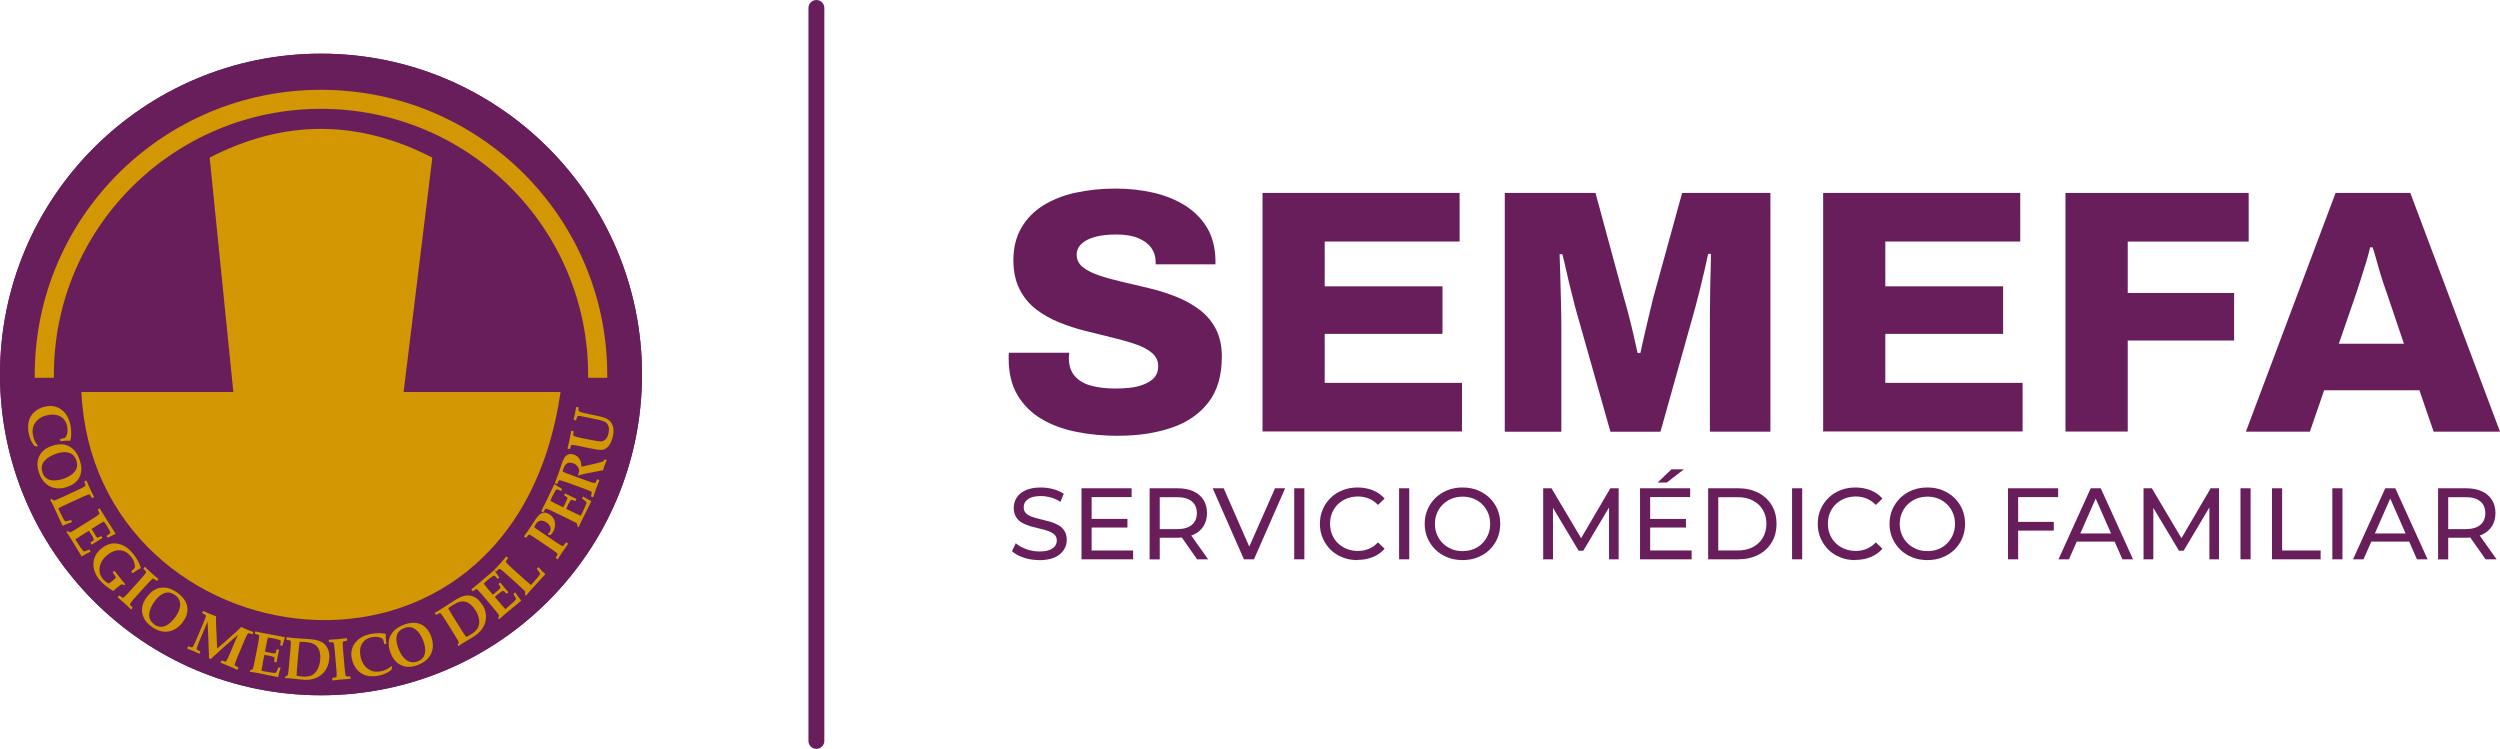
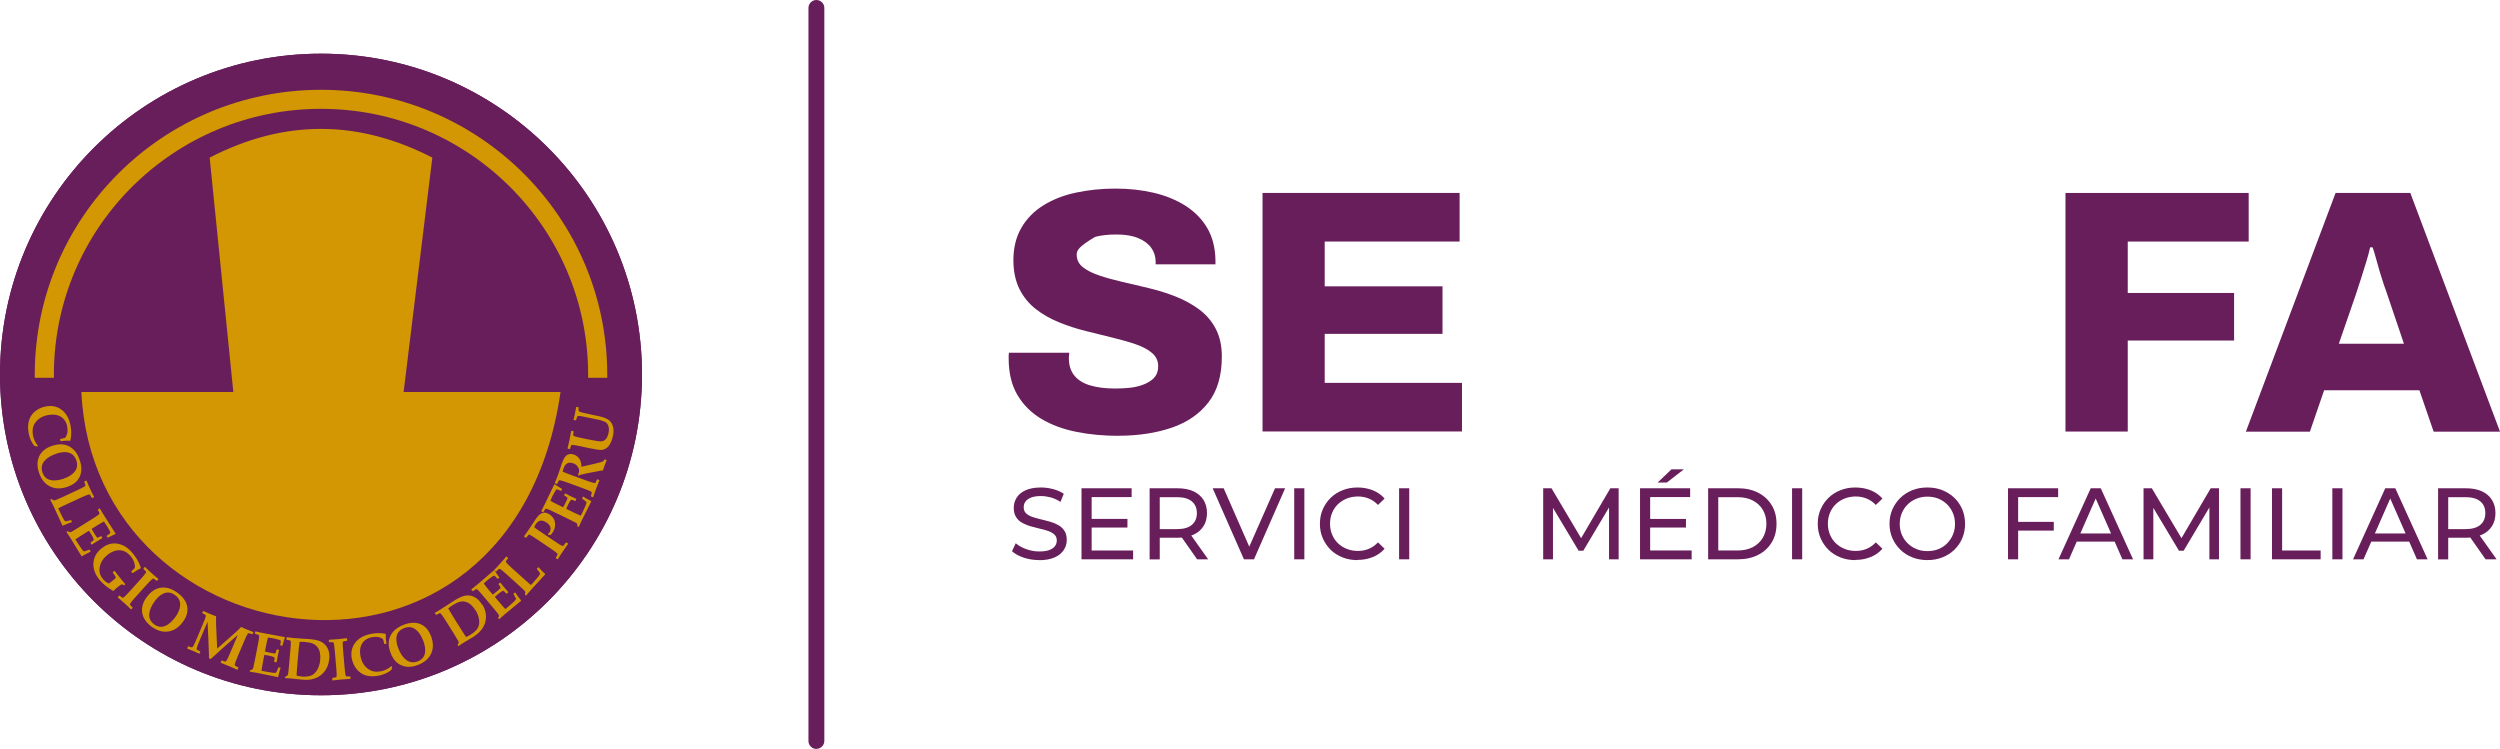
<svg xmlns="http://www.w3.org/2000/svg" width="237" height="71" viewBox="0 0 237 71" fill="none">
  <g clip-path="url(#clip0_2_4)">
    <path d="M77.394 71C76.98 71 76.641 70.661 76.641 70.247V0.753C76.641 0.339 76.98 0 77.394 0C77.808 0 78.147 0.339 78.147 0.753V70.239C78.147 70.653 77.808 70.992 77.394 70.992V71Z" fill="#681E5B" />
    <path fill-rule="evenodd" clip-rule="evenodd" d="M30.431 5.088C47.236 5.088 60.862 18.706 60.862 35.5C60.862 52.294 47.236 65.912 30.431 65.912C13.626 65.912 0 52.294 0 35.5C0 18.706 13.626 5.088 30.431 5.088Z" fill="#681E5B" />
    <path fill-rule="evenodd" clip-rule="evenodd" d="M19.876 14.941C20.621 22.346 21.366 29.75 22.12 37.163H7.715C8.916 62.983 48.552 68.857 53.139 37.163H38.262C39.165 29.758 40.075 22.346 40.986 14.941C37.567 13.187 34.049 12.219 30.423 12.219C27.012 12.219 23.502 13.072 19.876 14.941Z" fill="#D29703" />
    <path fill-rule="evenodd" clip-rule="evenodd" d="M30.431 8.513C45.415 8.513 57.567 20.608 57.567 35.525C57.567 35.624 57.567 35.723 57.567 35.814H55.755C55.755 35.715 55.755 35.624 55.755 35.525C55.755 21.609 44.413 10.317 30.431 10.317C16.449 10.317 5.108 21.609 5.108 35.525C5.108 35.624 5.108 35.723 5.108 35.814H3.295C3.295 35.715 3.295 35.624 3.295 35.525C3.295 20.608 15.447 8.513 30.431 8.513Z" fill="#D29703" />
    <path fill-rule="evenodd" clip-rule="evenodd" d="M54.836 38.611L54.86 38.644C54.819 38.851 54.844 38.983 54.952 39.033C55.009 39.057 55.142 39.099 55.349 39.148C55.506 39.19 55.73 39.239 56.019 39.297L56.847 39.471C57.377 39.587 57.733 39.769 57.915 40.025C58.155 40.365 58.221 40.786 58.114 41.3C58.014 41.771 57.857 42.118 57.65 42.342C57.468 42.532 57.253 42.64 56.996 42.656C56.831 42.664 56.425 42.598 55.771 42.466L55.084 42.317C54.662 42.226 54.38 42.176 54.248 42.176C54.19 42.176 54.157 42.201 54.132 42.243C54.124 42.267 54.09 42.367 54.041 42.549L54.008 42.574L53.826 42.532L53.801 42.499C53.85 42.334 53.908 42.061 53.991 41.68C54.074 41.291 54.124 41.018 54.148 40.861L54.182 40.836L54.364 40.877L54.38 40.911C54.355 41.093 54.339 41.2 54.339 41.225C54.339 41.283 54.372 41.316 54.422 41.341C54.546 41.391 54.819 41.465 55.241 41.548L55.796 41.663C56.466 41.804 56.889 41.862 57.054 41.837C57.377 41.779 57.592 41.515 57.692 41.035C57.758 40.72 57.733 40.464 57.617 40.257C57.559 40.158 57.501 40.083 57.435 40.042C57.369 39.992 57.253 39.943 57.104 39.893C56.963 39.843 56.814 39.802 56.665 39.777L56.11 39.661C55.647 39.562 55.324 39.496 55.15 39.463C54.985 39.43 54.885 39.422 54.827 39.43C54.786 39.43 54.753 39.463 54.72 39.504C54.695 39.546 54.662 39.645 54.612 39.827L54.579 39.852L54.397 39.81L54.372 39.777C54.413 39.628 54.455 39.463 54.488 39.306C54.513 39.181 54.562 38.942 54.62 38.594L54.654 38.569L54.836 38.611ZM57.493 43.608L57.327 43.55L57.294 43.566C57.269 43.633 57.236 43.69 57.195 43.715C57.12 43.773 56.855 43.856 56.408 43.955L55.655 44.129C55.473 44.17 55.291 44.212 55.117 44.245C55.117 43.649 54.877 43.269 54.413 43.095C54.297 43.053 54.19 43.037 54.099 43.037C53.908 43.037 53.735 43.12 53.594 43.277C53.486 43.393 53.387 43.608 53.279 43.897C53.23 44.021 53.172 44.22 53.081 44.485C53.039 44.617 52.981 44.791 52.907 44.998C52.774 45.353 52.675 45.618 52.6 45.783L52.617 45.817L52.791 45.883L52.824 45.866C52.898 45.693 52.94 45.602 52.956 45.577C52.989 45.535 53.031 45.519 53.081 45.527C53.213 45.552 53.478 45.635 53.892 45.783L55.249 46.28C55.655 46.429 55.92 46.536 56.036 46.602C56.086 46.627 56.102 46.669 56.102 46.727C56.102 46.752 56.069 46.859 56.019 47.033L56.036 47.066L56.21 47.132L56.243 47.115C56.293 46.95 56.384 46.685 56.516 46.321C56.648 45.965 56.748 45.701 56.822 45.535L56.806 45.502L56.632 45.436L56.599 45.453C56.524 45.626 56.483 45.717 56.466 45.742C56.433 45.783 56.392 45.808 56.342 45.792C56.21 45.767 55.945 45.684 55.531 45.535L54.19 45.047C53.784 44.898 53.503 44.791 53.337 44.708C53.354 44.625 53.379 44.542 53.403 44.452C53.478 44.253 53.552 44.112 53.635 44.03C53.817 43.848 54.049 43.815 54.339 43.922C54.504 43.98 54.637 44.071 54.728 44.187C54.819 44.303 54.877 44.418 54.894 44.518C54.91 44.633 54.894 44.774 54.827 44.94C54.827 44.956 54.811 44.989 54.794 45.031L54.869 45.089C54.943 45.039 55.018 45.014 55.084 44.998L55.622 44.873L56.922 44.625C57.038 44.6 57.12 44.592 57.162 44.6C57.22 44.41 57.261 44.27 57.294 44.178C57.319 44.121 57.377 43.972 57.468 43.74C57.493 43.69 57.501 43.657 57.51 43.641L57.493 43.608ZM55.249 47.049C55.473 47.198 55.73 47.355 56.036 47.496L56.053 47.529L55.167 49.308C55.018 49.606 54.927 49.821 54.877 49.945H54.836L54.769 49.92L54.745 49.895C54.728 49.738 54.711 49.647 54.695 49.63C54.67 49.597 54.571 49.539 54.38 49.449L53.834 49.175L52.592 48.572C52.203 48.381 51.946 48.265 51.814 48.232C51.764 48.216 51.715 48.232 51.681 48.274C51.665 48.298 51.607 48.389 51.516 48.547H51.483L51.317 48.48V48.447C51.4 48.29 51.524 48.034 51.698 47.686C51.847 47.38 52.129 46.793 52.542 45.924L52.576 45.908L52.832 46.073C52.915 46.123 52.981 46.172 53.039 46.205L53.263 46.338L53.279 46.379L53.213 46.52L53.172 46.536C52.948 46.429 52.816 46.379 52.774 46.387C52.741 46.387 52.683 46.47 52.592 46.627C52.501 46.776 52.427 46.917 52.369 47.033C52.302 47.173 52.236 47.322 52.178 47.471C52.344 47.571 52.576 47.703 52.882 47.843L53.387 48.092C53.461 47.968 53.511 47.86 53.552 47.786L53.71 47.463C53.784 47.314 53.809 47.223 53.801 47.19C53.784 47.149 53.685 47.082 53.495 46.975L53.478 46.942L53.552 46.793L53.586 46.776C53.768 46.876 53.933 46.958 54.082 47.033C54.248 47.115 54.43 47.198 54.629 47.289V47.322L54.562 47.488L54.529 47.504C54.339 47.413 54.223 47.372 54.173 47.38C54.124 47.389 54.066 47.455 53.991 47.587C53.933 47.686 53.875 47.786 53.826 47.901C53.768 48.017 53.718 48.133 53.677 48.241L54.43 48.605C54.645 48.712 54.852 48.803 55.059 48.894L55.225 48.563C55.456 48.083 55.581 47.786 55.597 47.653C55.597 47.628 55.597 47.612 55.597 47.604C55.581 47.579 55.539 47.537 55.473 47.488L55.2 47.281L55.183 47.24L55.258 47.091L55.299 47.074L55.249 47.049ZM52.112 48.77C51.955 48.671 51.806 48.613 51.657 48.596C51.367 48.58 51.077 48.778 50.796 49.192C50.771 49.225 50.68 49.366 50.523 49.606C50.365 49.846 50.249 50.028 50.158 50.16C49.951 50.466 49.794 50.69 49.687 50.83V50.871L49.844 50.971H49.885C50.001 50.814 50.067 50.731 50.084 50.714C50.125 50.681 50.175 50.673 50.216 50.698C50.34 50.747 50.581 50.896 50.937 51.145L52.137 51.955C52.493 52.195 52.725 52.361 52.816 52.46C52.857 52.493 52.865 52.543 52.849 52.592C52.84 52.617 52.791 52.708 52.691 52.874V52.915L52.849 53.014H52.882C52.965 52.857 53.122 52.625 53.337 52.303C53.528 52.013 53.702 51.765 53.85 51.566V51.525L53.693 51.426H53.652C53.511 51.616 53.428 51.715 53.42 51.724C53.379 51.757 53.337 51.765 53.288 51.748C53.163 51.699 52.923 51.55 52.567 51.302L51.367 50.491C50.912 50.185 50.663 50.011 50.639 49.97C50.713 49.821 50.763 49.721 50.796 49.68C51.052 49.3 51.392 49.25 51.814 49.539C52.013 49.672 52.129 49.821 52.178 49.986C52.22 50.152 52.195 50.309 52.096 50.458C52.062 50.508 52.013 50.565 51.946 50.615L51.963 50.698C52.062 50.698 52.129 50.714 52.178 50.731C52.261 50.656 52.336 50.565 52.394 50.474C52.576 50.21 52.65 49.912 52.617 49.581C52.584 49.25 52.418 48.985 52.104 48.77M51.052 53.767C51.226 53.974 51.433 54.189 51.681 54.412V54.454L50.34 55.918C50.117 56.166 49.968 56.34 49.885 56.448H49.844L49.786 56.398L49.769 56.365C49.794 56.208 49.802 56.117 49.794 56.092C49.778 56.059 49.695 55.968 49.546 55.827L49.099 55.413L48.072 54.487C47.749 54.197 47.534 54.015 47.418 53.949C47.368 53.924 47.327 53.924 47.278 53.949C47.253 53.966 47.178 54.04 47.046 54.172H47.004L46.864 54.048V54.015C46.996 53.883 47.186 53.684 47.426 53.411C47.675 53.13 47.865 52.915 47.989 52.766H48.023L48.163 52.89V52.923C48.047 53.072 47.981 53.155 47.973 53.18C47.948 53.229 47.948 53.271 47.989 53.32C48.072 53.428 48.271 53.626 48.594 53.916L49.811 55.008C49.984 55.165 50.167 55.322 50.332 55.463L50.581 55.19C50.937 54.793 51.144 54.536 51.193 54.421C51.193 54.404 51.201 54.379 51.193 54.371C51.193 54.338 51.16 54.288 51.11 54.222L50.903 53.949V53.908L51.011 53.784H51.052V53.767ZM48.85 56.175H48.809L48.685 56.282V56.324L48.85 56.621C48.892 56.696 48.917 56.745 48.917 56.779C48.917 56.795 48.917 56.812 48.9 56.828C48.834 56.936 48.602 57.167 48.188 57.507L47.907 57.746C47.758 57.581 47.6 57.407 47.451 57.225L46.913 56.588C46.996 56.505 47.087 56.423 47.186 56.34C47.286 56.257 47.377 56.183 47.468 56.125C47.592 56.042 47.675 56.001 47.724 56.017C47.774 56.026 47.865 56.117 47.998 56.274H48.039L48.18 56.158V56.125C48.039 55.959 47.907 55.81 47.791 55.67C47.683 55.538 47.567 55.397 47.435 55.24H47.393L47.261 55.347V55.389C47.385 55.554 47.451 55.662 47.451 55.711C47.451 55.744 47.385 55.819 47.261 55.926L46.988 56.158C46.922 56.216 46.83 56.29 46.715 56.373L46.35 55.943C46.135 55.686 45.969 55.471 45.862 55.314C45.978 55.198 46.094 55.091 46.218 54.992C46.317 54.909 46.441 54.809 46.59 54.71C46.731 54.611 46.822 54.561 46.855 54.57C46.897 54.57 47.004 54.677 47.162 54.867H47.203L47.327 54.768V54.727L47.178 54.52C47.137 54.462 47.095 54.396 47.037 54.313L46.872 54.057H46.839C46.11 54.685 45.614 55.107 45.349 55.331C45.051 55.579 44.835 55.753 44.686 55.868V55.901L44.802 56.042H44.844C44.993 55.935 45.075 55.877 45.109 55.86C45.158 55.835 45.2 55.844 45.241 55.877C45.34 55.959 45.531 56.166 45.812 56.505L46.706 57.564L47.095 58.036C47.228 58.202 47.294 58.301 47.302 58.334C47.302 58.359 47.286 58.441 47.236 58.599V58.632L47.294 58.69H47.335C47.435 58.599 47.609 58.441 47.865 58.226L49.397 56.961V56.919C49.181 56.663 49.008 56.423 48.867 56.191M45.075 57.846C45.274 58.16 45.39 58.483 45.423 58.789C45.456 59.095 45.407 59.351 45.274 59.566C45.15 59.765 44.935 59.964 44.628 60.154C44.488 60.245 44.339 60.319 44.19 60.386C44.132 60.319 44.032 60.17 43.892 59.947L43.254 58.938C42.84 58.276 42.584 57.846 42.493 57.672C42.608 57.573 42.741 57.473 42.89 57.382C43.163 57.209 43.395 57.101 43.577 57.051C43.767 57.002 43.958 57.002 44.14 57.051C44.488 57.151 44.802 57.416 45.067 57.846M45.713 57.291C46.044 57.813 46.143 58.359 46.019 58.913C45.961 59.186 45.837 59.442 45.655 59.682C45.465 59.939 45.191 60.17 44.852 60.386L44.024 60.882C43.801 61.014 43.618 61.138 43.478 61.238H43.436L43.395 61.163V61.13C43.461 60.989 43.494 60.907 43.486 60.882C43.486 60.849 43.428 60.733 43.32 60.559L43.006 60.038L42.269 58.863C42.037 58.499 41.88 58.259 41.789 58.168C41.756 58.127 41.706 58.119 41.657 58.135C41.632 58.144 41.532 58.193 41.367 58.284H41.325L41.226 58.119V58.086C41.408 57.995 41.565 57.904 41.714 57.804C42.07 57.581 42.393 57.374 42.683 57.184C42.824 57.093 42.965 56.994 43.114 56.903C43.519 56.654 43.85 56.505 44.123 56.464C44.422 56.414 44.703 56.464 44.968 56.596C45.241 56.729 45.489 56.969 45.696 57.316M40.108 60.7C40.233 61.014 40.299 61.32 40.307 61.602C40.324 62.139 40.092 62.512 39.603 62.694C39.206 62.851 38.842 62.801 38.519 62.57C38.204 62.338 37.948 61.966 37.749 61.436C37.642 61.147 37.584 60.874 37.575 60.609C37.567 60.088 37.815 59.732 38.32 59.542C38.701 59.393 39.049 59.426 39.355 59.641C39.67 59.856 39.918 60.212 40.1 60.7M40.845 60.27C40.63 59.715 40.299 59.343 39.843 59.161C39.397 58.979 38.875 58.996 38.279 59.227C37.865 59.385 37.542 59.591 37.31 59.84C36.805 60.394 36.714 61.081 37.029 61.9C37.252 62.487 37.592 62.876 38.055 63.074C38.511 63.273 39.032 63.265 39.612 63.041C40.224 62.801 40.647 62.446 40.87 61.966C41.102 61.469 41.094 60.907 40.853 60.278M37.178 63.198L37.112 63.496C36.772 63.778 36.375 63.96 35.903 64.051C34.968 64.233 34.264 64.017 33.792 63.413C33.569 63.132 33.428 62.81 33.353 62.454C33.237 61.867 33.345 61.362 33.668 60.94C33.999 60.501 34.504 60.22 35.199 60.088C35.638 60.005 36.085 59.997 36.532 60.08L36.574 60.113C36.557 60.369 36.574 60.667 36.632 60.998L36.615 61.031L36.458 61.064L36.425 61.039C36.375 60.824 36.342 60.675 36.309 60.592C36.035 60.386 35.688 60.319 35.266 60.402C34.835 60.485 34.521 60.692 34.322 61.014C34.132 61.337 34.082 61.734 34.173 62.206C34.297 62.843 34.612 63.289 35.117 63.546C35.39 63.687 35.721 63.711 36.11 63.637C36.466 63.571 36.797 63.405 37.103 63.157L37.186 63.207L37.178 63.198ZM33.237 64.332L33.221 64.15L33.188 64.125C33.006 64.125 32.898 64.125 32.865 64.125C32.807 64.117 32.774 64.084 32.766 64.034C32.733 63.902 32.691 63.629 32.658 63.19L32.534 61.751C32.492 61.32 32.484 61.039 32.492 60.907C32.492 60.857 32.526 60.816 32.575 60.799C32.6 60.791 32.708 60.774 32.89 60.741L32.915 60.708L32.898 60.526L32.865 60.501C32.691 60.526 32.41 60.559 32.029 60.592C31.648 60.626 31.366 60.642 31.193 60.65L31.168 60.675L31.184 60.857L31.218 60.882C31.408 60.882 31.507 60.882 31.54 60.882C31.598 60.89 31.631 60.923 31.64 60.973C31.673 61.097 31.714 61.378 31.747 61.817L31.872 63.256C31.913 63.687 31.921 63.968 31.913 64.1C31.913 64.15 31.88 64.191 31.83 64.208C31.805 64.216 31.698 64.233 31.516 64.266L31.491 64.299L31.507 64.481L31.532 64.506C31.714 64.481 31.996 64.448 32.368 64.415C32.749 64.382 33.031 64.365 33.213 64.357L33.237 64.324V64.332ZM30.357 62.537C30.398 62.032 30.315 61.635 30.092 61.345C29.976 61.188 29.827 61.081 29.645 61.006C29.471 60.932 29.214 60.89 28.891 60.857C28.726 60.841 28.56 60.841 28.403 60.857C28.37 61.056 28.312 61.552 28.246 62.33L28.146 63.521C28.121 63.786 28.113 63.96 28.121 64.051C28.279 64.092 28.444 64.117 28.61 64.133C28.974 64.166 29.264 64.133 29.479 64.051C29.711 63.96 29.91 63.778 30.067 63.513C30.224 63.24 30.323 62.917 30.357 62.545M31.209 62.479C31.151 63.091 30.911 63.587 30.473 63.96C30.257 64.142 30.009 64.274 29.719 64.357C29.413 64.448 29.057 64.472 28.66 64.431L27.699 64.332C27.434 64.307 27.219 64.29 27.045 64.29L27.02 64.257V64.183L27.045 64.15C27.186 64.075 27.269 64.026 27.277 64.009C27.294 63.976 27.318 63.86 27.343 63.654L27.401 63.041L27.525 61.66C27.567 61.229 27.575 60.948 27.567 60.816C27.567 60.758 27.534 60.725 27.484 60.708C27.459 60.7 27.352 60.683 27.169 60.65L27.145 60.617L27.161 60.435L27.194 60.41C27.385 60.435 27.567 60.46 27.741 60.477C28.163 60.51 28.544 60.543 28.883 60.559C29.057 60.568 29.223 60.584 29.396 60.592C29.868 60.634 30.224 60.717 30.464 60.849C30.729 60.989 30.928 61.196 31.06 61.461C31.201 61.734 31.251 62.073 31.218 62.479M26.607 63.331L26.582 63.298L26.416 63.265L26.383 63.289L26.25 63.612C26.217 63.695 26.193 63.745 26.168 63.761C26.16 63.769 26.143 63.778 26.118 63.786C25.994 63.802 25.671 63.761 25.149 63.662L24.785 63.587C24.818 63.364 24.86 63.141 24.901 62.901L25.058 62.082C25.174 62.098 25.299 62.115 25.423 62.139C25.547 62.164 25.663 62.189 25.77 62.222C25.911 62.264 25.994 62.305 26.019 62.346C26.044 62.388 26.027 62.512 25.986 62.719L26.011 62.752L26.193 62.785L26.226 62.768C26.259 62.553 26.292 62.355 26.333 62.173C26.366 62.007 26.408 61.825 26.449 61.627L26.424 61.593L26.259 61.56L26.226 61.585C26.176 61.792 26.135 61.908 26.102 61.933C26.077 61.958 25.977 61.949 25.812 61.916L25.456 61.85C25.365 61.833 25.257 61.809 25.116 61.767L25.224 61.213C25.29 60.882 25.348 60.626 25.406 60.435C25.572 60.452 25.729 60.477 25.878 60.51C26.011 60.535 26.16 60.568 26.333 60.617C26.499 60.667 26.598 60.7 26.607 60.733C26.631 60.774 26.607 60.915 26.565 61.155L26.59 61.188L26.747 61.221L26.78 61.196L26.847 60.948C26.863 60.882 26.888 60.807 26.921 60.708L27.012 60.419L26.987 60.394C26.044 60.22 25.406 60.104 25.067 60.038C24.686 59.964 24.413 59.906 24.231 59.856L24.198 59.873L24.164 60.055L24.189 60.088C24.371 60.137 24.471 60.162 24.495 60.179C24.545 60.204 24.57 60.245 24.57 60.295C24.57 60.427 24.529 60.708 24.446 61.13L24.181 62.487L24.057 63.083C24.015 63.289 23.982 63.405 23.957 63.43C23.941 63.447 23.858 63.488 23.709 63.546L23.692 63.571L23.676 63.645L23.701 63.678C23.833 63.695 24.065 63.736 24.396 63.794L26.342 64.191L26.375 64.166C26.441 63.836 26.515 63.546 26.607 63.289M22.517 63.48L22.484 63.496C22.318 63.413 22.07 63.298 21.714 63.149C21.358 63 21.093 62.892 20.936 62.834L20.919 62.801L20.994 62.628L21.027 62.611C21.201 62.677 21.3 62.71 21.333 62.71C21.383 62.71 21.433 62.702 21.457 62.652C21.532 62.545 21.656 62.288 21.822 61.891L22.542 60.195L21.491 61.105C21.433 61.155 21.226 61.345 20.861 61.668L19.976 62.479L19.81 62.404C19.81 62.156 19.81 61.85 19.785 61.469L19.752 60.576L19.678 58.929L18.941 60.675C18.767 61.072 18.676 61.337 18.643 61.469C18.626 61.519 18.643 61.569 18.692 61.602C18.717 61.618 18.808 61.668 18.974 61.751L18.991 61.784L18.916 61.958L18.883 61.974C18.692 61.883 18.519 61.8 18.353 61.726C18.163 61.643 17.964 61.569 17.765 61.494L17.749 61.461L17.823 61.287L17.856 61.271C18.03 61.337 18.13 61.37 18.163 61.37C18.212 61.37 18.254 61.362 18.287 61.312C18.361 61.205 18.477 60.948 18.651 60.543L19.214 59.211C19.388 58.814 19.487 58.549 19.512 58.417C19.52 58.367 19.512 58.317 19.471 58.284C19.446 58.268 19.355 58.218 19.189 58.135L19.173 58.102L19.247 57.928H19.28C19.454 58.003 19.669 58.102 19.934 58.21C20.141 58.301 20.323 58.367 20.481 58.425C20.481 58.574 20.481 58.789 20.481 59.062L20.497 59.475L20.588 61.486L21.3 60.865L22.451 59.84C22.583 59.715 22.724 59.583 22.865 59.434C23.047 59.525 23.179 59.583 23.237 59.608C23.568 59.748 23.817 59.848 23.999 59.914L24.015 59.947L23.941 60.121H23.908C23.734 60.071 23.626 60.038 23.602 60.03C23.544 60.03 23.502 60.038 23.477 60.088C23.403 60.195 23.287 60.452 23.113 60.857L22.55 62.189C22.385 62.586 22.285 62.851 22.252 62.983C22.236 63.033 22.252 63.083 22.302 63.116C22.327 63.132 22.418 63.182 22.583 63.265L22.6 63.298L22.525 63.463L22.517 63.48ZM16.573 58.557C16.366 58.83 16.151 59.045 15.911 59.203C15.464 59.5 15.025 59.5 14.611 59.186C14.272 58.929 14.114 58.599 14.148 58.202C14.181 57.813 14.363 57.399 14.702 56.952C14.884 56.704 15.091 56.505 15.315 56.365C15.754 56.084 16.184 56.108 16.615 56.431C16.946 56.679 17.095 56.985 17.078 57.366C17.062 57.738 16.896 58.144 16.573 58.566M17.335 58.954C17.691 58.483 17.831 58.003 17.749 57.515C17.666 57.035 17.368 56.605 16.863 56.224C16.507 55.959 16.159 55.794 15.828 55.728C15.091 55.595 14.454 55.877 13.932 56.58C13.552 57.076 13.403 57.573 13.477 58.069C13.552 58.566 13.833 58.996 14.33 59.376C14.86 59.773 15.381 59.939 15.911 59.873C16.457 59.806 16.929 59.5 17.335 58.963M12.442 57.763L12.566 57.631V57.589C12.434 57.457 12.36 57.382 12.343 57.358C12.31 57.308 12.31 57.267 12.343 57.217C12.409 57.101 12.591 56.886 12.881 56.563L13.85 55.488C14.139 55.165 14.338 54.967 14.446 54.884C14.487 54.851 14.537 54.843 14.586 54.867C14.611 54.884 14.694 54.942 14.843 55.058H14.884L15.009 54.917V54.876C14.868 54.768 14.653 54.586 14.371 54.33C14.081 54.073 13.883 53.883 13.759 53.751H13.725L13.601 53.891V53.932C13.734 54.065 13.808 54.139 13.825 54.164C13.858 54.214 13.858 54.255 13.825 54.305C13.759 54.421 13.576 54.636 13.287 54.958L12.318 56.034C12.028 56.357 11.83 56.555 11.722 56.638C11.681 56.671 11.631 56.679 11.59 56.654C11.565 56.638 11.482 56.58 11.333 56.464H11.292L11.167 56.605V56.638C11.308 56.754 11.523 56.936 11.805 57.192C12.086 57.449 12.293 57.639 12.418 57.771H12.459L12.442 57.763ZM11.78 55.48H11.739C11.648 55.405 11.573 55.38 11.523 55.397C11.474 55.413 11.325 55.521 11.076 55.719C10.952 55.819 10.845 55.918 10.737 56.026C10.174 55.695 9.735 55.339 9.429 54.958C9.015 54.454 8.825 53.924 8.858 53.386C8.891 52.84 9.148 52.369 9.636 51.98C10.273 51.467 10.952 51.376 11.672 51.707C12.004 51.856 12.326 52.129 12.641 52.526C12.823 52.749 12.989 52.998 13.121 53.271C13.237 53.494 13.312 53.684 13.345 53.833L13.32 53.883C13.162 53.949 12.922 54.09 12.591 54.321H12.55L12.451 54.189V54.148C12.451 54.148 12.533 54.081 12.616 54.007C12.699 53.932 12.749 53.875 12.773 53.842C12.807 53.709 12.79 53.544 12.732 53.345C12.666 53.138 12.558 52.931 12.401 52.749C11.995 52.253 11.515 52.071 10.952 52.203C10.696 52.27 10.439 52.402 10.191 52.601C9.793 52.923 9.553 53.287 9.462 53.709C9.371 54.148 9.462 54.536 9.752 54.884C9.901 55.066 10.091 55.215 10.306 55.322C10.414 55.248 10.555 55.149 10.729 55.008C10.869 54.892 10.952 54.818 10.969 54.785C10.985 54.76 10.977 54.718 10.952 54.661C10.927 54.619 10.845 54.487 10.696 54.28V54.239L10.828 54.131H10.869C11.035 54.346 11.201 54.561 11.383 54.785C11.49 54.917 11.648 55.107 11.863 55.364V55.405L11.755 55.488L11.78 55.48ZM8.576 52.294V52.253L8.494 52.112H8.452L8.129 52.228C8.047 52.261 7.997 52.27 7.964 52.27C7.947 52.27 7.931 52.27 7.914 52.245C7.815 52.162 7.624 51.897 7.343 51.451L7.144 51.136C7.326 51.012 7.525 50.888 7.724 50.756L8.427 50.317C8.494 50.408 8.568 50.516 8.634 50.623C8.701 50.731 8.758 50.83 8.808 50.929C8.874 51.062 8.899 51.153 8.883 51.194C8.866 51.236 8.767 51.318 8.585 51.426V51.467L8.676 51.624H8.709C8.891 51.517 9.056 51.401 9.214 51.302C9.354 51.211 9.52 51.12 9.694 51.012V50.971L9.611 50.83H9.57C9.388 50.929 9.272 50.979 9.23 50.971C9.197 50.971 9.139 50.896 9.048 50.747L8.858 50.441C8.808 50.367 8.75 50.267 8.684 50.135L9.164 49.837C9.454 49.655 9.686 49.523 9.851 49.44C9.951 49.573 10.042 49.705 10.124 49.837C10.199 49.953 10.273 50.086 10.356 50.243C10.439 50.4 10.472 50.491 10.456 50.524C10.439 50.565 10.331 50.656 10.116 50.789V50.83L10.191 50.962H10.232L10.456 50.855C10.514 50.822 10.588 50.789 10.679 50.747L10.952 50.615V50.582C10.439 49.771 10.083 49.225 9.909 48.936C9.702 48.613 9.561 48.365 9.47 48.208H9.437L9.28 48.298V48.34C9.363 48.505 9.404 48.596 9.421 48.621C9.437 48.671 9.421 48.721 9.388 48.754C9.288 48.845 9.056 49.002 8.684 49.233L7.508 49.97L6.987 50.292C6.805 50.4 6.697 50.458 6.664 50.458C6.639 50.458 6.556 50.425 6.416 50.358H6.383L6.316 50.408V50.45C6.391 50.557 6.515 50.756 6.697 51.037L7.732 52.733H7.773C8.055 52.568 8.32 52.419 8.568 52.311M6.796 49.506C6.54 49.581 6.258 49.697 5.952 49.837L5.919 49.821L5.091 48.017C4.95 47.719 4.843 47.504 4.777 47.389L4.793 47.347L4.859 47.314H4.892C5.025 47.397 5.108 47.446 5.133 47.446C5.166 47.446 5.282 47.405 5.472 47.322L6.035 47.074L7.293 46.487C7.691 46.305 7.939 46.172 8.047 46.098C8.088 46.065 8.104 46.023 8.096 45.974C8.096 45.949 8.055 45.85 7.989 45.676L8.005 45.643L8.171 45.56L8.204 45.577C8.27 45.75 8.386 45.999 8.535 46.33C8.692 46.669 8.816 46.925 8.916 47.099V47.132L8.734 47.215L8.701 47.198C8.609 47.033 8.56 46.942 8.543 46.917C8.51 46.876 8.46 46.859 8.411 46.876C8.287 46.909 8.022 47.016 7.624 47.198L6.143 47.885C5.927 47.984 5.72 48.083 5.522 48.191L5.679 48.53C5.902 49.01 6.06 49.3 6.151 49.391C6.167 49.407 6.184 49.415 6.2 49.415C6.234 49.415 6.283 49.415 6.374 49.391L6.705 49.308H6.747L6.813 49.473V49.515L6.796 49.506ZM5.985 45.395C6.49 45.229 6.854 44.998 7.086 44.7C7.318 44.402 7.368 44.063 7.244 43.666C7.078 43.153 6.73 42.888 6.217 42.863C5.952 42.855 5.671 42.896 5.381 42.995C4.843 43.169 4.454 43.409 4.205 43.707C3.949 44.013 3.891 44.377 4.023 44.782C4.181 45.279 4.537 45.527 5.075 45.544C5.364 45.544 5.662 45.502 5.994 45.395M6.383 46.148C6.946 45.965 7.335 45.651 7.55 45.204C7.757 44.766 7.765 44.245 7.566 43.641C7.426 43.219 7.244 42.888 7.003 42.648C6.474 42.118 5.795 41.986 4.959 42.259C4.363 42.449 3.957 42.772 3.734 43.219C3.51 43.666 3.493 44.187 3.684 44.774C3.891 45.403 4.222 45.841 4.694 46.09C5.182 46.346 5.737 46.371 6.383 46.156M3.551 42.342L3.253 42.267C2.98 41.928 2.798 41.523 2.715 41.051C2.55 40.116 2.773 39.413 3.386 38.95C3.667 38.735 3.99 38.594 4.354 38.528C4.942 38.42 5.447 38.536 5.869 38.867C6.3 39.206 6.573 39.719 6.697 40.406C6.772 40.844 6.772 41.291 6.681 41.738L6.647 41.779C6.391 41.763 6.093 41.779 5.753 41.821L5.72 41.804L5.695 41.647L5.72 41.614C5.936 41.572 6.085 41.531 6.167 41.506C6.383 41.242 6.449 40.894 6.374 40.464C6.3 40.025 6.101 39.711 5.778 39.513C5.455 39.314 5.058 39.256 4.586 39.339C3.94 39.455 3.493 39.761 3.229 40.257C3.088 40.522 3.055 40.853 3.121 41.25C3.187 41.606 3.336 41.945 3.585 42.251L3.535 42.334L3.551 42.342Z" fill="#D29703" />
    <path fill-rule="evenodd" clip-rule="evenodd" d="M30.431 5.088C47.236 5.088 60.862 18.706 60.862 35.5C60.862 52.294 47.236 65.912 30.431 65.912C13.626 65.912 0 52.294 0 35.5C0 18.706 13.626 5.088 30.431 5.088Z" fill="#681E5B" />
    <path fill-rule="evenodd" clip-rule="evenodd" d="M19.876 14.941C20.621 22.346 21.366 29.75 22.12 37.163H7.715C8.916 62.983 48.552 68.857 53.139 37.163H38.262C39.165 29.758 40.075 22.346 40.986 14.941C37.567 13.187 34.049 12.219 30.423 12.219C27.012 12.219 23.502 13.072 19.876 14.941Z" fill="#D29703" />
    <path fill-rule="evenodd" clip-rule="evenodd" d="M30.431 8.513C45.415 8.513 57.567 20.608 57.567 35.525C57.567 35.624 57.567 35.723 57.567 35.814H55.755C55.755 35.715 55.755 35.624 55.755 35.525C55.755 21.609 44.413 10.317 30.431 10.317C16.449 10.317 5.108 21.609 5.108 35.525C5.108 35.624 5.108 35.723 5.108 35.814H3.295C3.295 35.715 3.295 35.624 3.295 35.525C3.295 20.608 15.447 8.513 30.431 8.513Z" fill="#D29703" />
    <path fill-rule="evenodd" clip-rule="evenodd" d="M54.836 38.611L54.86 38.644C54.819 38.851 54.844 38.983 54.952 39.033C55.009 39.057 55.142 39.099 55.349 39.148C55.506 39.19 55.73 39.239 56.019 39.297L56.847 39.471C57.377 39.587 57.733 39.769 57.915 40.025C58.155 40.365 58.221 40.786 58.114 41.3C58.014 41.771 57.857 42.118 57.65 42.342C57.468 42.532 57.253 42.64 56.996 42.656C56.831 42.664 56.425 42.598 55.771 42.466L55.084 42.317C54.662 42.226 54.38 42.176 54.248 42.176C54.19 42.176 54.157 42.201 54.132 42.243C54.124 42.267 54.09 42.367 54.041 42.549L54.008 42.574L53.826 42.532L53.801 42.499C53.85 42.334 53.908 42.061 53.991 41.68C54.074 41.291 54.124 41.018 54.148 40.861L54.182 40.836L54.364 40.877L54.38 40.911C54.355 41.093 54.339 41.2 54.339 41.225C54.339 41.283 54.372 41.316 54.422 41.341C54.546 41.391 54.819 41.465 55.241 41.548L55.796 41.663C56.466 41.804 56.889 41.862 57.054 41.837C57.377 41.779 57.592 41.515 57.692 41.035C57.758 40.72 57.733 40.464 57.617 40.257C57.559 40.158 57.501 40.083 57.435 40.042C57.369 39.992 57.253 39.943 57.104 39.893C56.963 39.843 56.814 39.802 56.665 39.777L56.11 39.661C55.647 39.562 55.324 39.496 55.15 39.463C54.985 39.43 54.885 39.422 54.827 39.43C54.786 39.43 54.753 39.463 54.72 39.504C54.695 39.546 54.662 39.645 54.612 39.827L54.579 39.852L54.397 39.81L54.372 39.777C54.413 39.628 54.455 39.463 54.488 39.306C54.513 39.181 54.562 38.942 54.62 38.594L54.654 38.569L54.836 38.611ZM57.493 43.608L57.327 43.55L57.294 43.566C57.269 43.633 57.236 43.69 57.195 43.715C57.12 43.773 56.855 43.856 56.408 43.955L55.655 44.129C55.473 44.17 55.291 44.212 55.117 44.245C55.117 43.649 54.877 43.269 54.413 43.095C54.297 43.053 54.19 43.037 54.099 43.037C53.908 43.037 53.735 43.12 53.594 43.277C53.486 43.393 53.387 43.608 53.279 43.897C53.23 44.021 53.172 44.22 53.081 44.485C53.039 44.617 52.981 44.791 52.907 44.998C52.774 45.353 52.675 45.618 52.6 45.783L52.617 45.817L52.791 45.883L52.824 45.866C52.898 45.693 52.94 45.602 52.956 45.577C52.989 45.535 53.031 45.519 53.081 45.527C53.213 45.552 53.478 45.635 53.892 45.783L55.249 46.28C55.655 46.429 55.92 46.536 56.036 46.602C56.086 46.627 56.102 46.669 56.102 46.727C56.102 46.752 56.069 46.859 56.019 47.033L56.036 47.066L56.21 47.132L56.243 47.115C56.293 46.95 56.384 46.685 56.516 46.321C56.648 45.965 56.748 45.701 56.822 45.535L56.806 45.502L56.632 45.436L56.599 45.453C56.524 45.626 56.483 45.717 56.466 45.742C56.433 45.783 56.392 45.808 56.342 45.792C56.21 45.767 55.945 45.684 55.531 45.535L54.19 45.047C53.784 44.898 53.503 44.791 53.337 44.708C53.354 44.625 53.379 44.542 53.403 44.452C53.478 44.253 53.552 44.112 53.635 44.03C53.817 43.848 54.049 43.815 54.339 43.922C54.504 43.98 54.637 44.071 54.728 44.187C54.819 44.303 54.877 44.418 54.894 44.518C54.91 44.633 54.894 44.774 54.827 44.94C54.827 44.956 54.811 44.989 54.794 45.031L54.869 45.089C54.943 45.039 55.018 45.014 55.084 44.998L55.622 44.873L56.922 44.625C57.038 44.6 57.12 44.592 57.162 44.6C57.22 44.41 57.261 44.27 57.294 44.178C57.319 44.121 57.377 43.972 57.468 43.74C57.493 43.69 57.501 43.657 57.51 43.641L57.493 43.608ZM55.249 47.049C55.473 47.198 55.73 47.355 56.036 47.496L56.053 47.529L55.167 49.308C55.018 49.606 54.927 49.821 54.877 49.945H54.836L54.769 49.92L54.745 49.895C54.728 49.738 54.711 49.647 54.695 49.63C54.67 49.597 54.571 49.539 54.38 49.449L53.834 49.175L52.592 48.572C52.203 48.381 51.946 48.265 51.814 48.232C51.764 48.216 51.715 48.232 51.681 48.274C51.665 48.298 51.607 48.389 51.516 48.547H51.483L51.317 48.48V48.447C51.4 48.29 51.524 48.034 51.698 47.686C51.847 47.38 52.129 46.793 52.542 45.924L52.576 45.908L52.832 46.073C52.915 46.123 52.981 46.172 53.039 46.205L53.263 46.338L53.279 46.379L53.213 46.52L53.172 46.536C52.948 46.429 52.816 46.379 52.774 46.387C52.741 46.387 52.683 46.47 52.592 46.627C52.501 46.776 52.427 46.917 52.369 47.033C52.302 47.173 52.236 47.322 52.178 47.471C52.344 47.571 52.576 47.703 52.882 47.843L53.387 48.092C53.461 47.968 53.511 47.86 53.552 47.786L53.71 47.463C53.784 47.314 53.809 47.223 53.801 47.19C53.784 47.149 53.685 47.082 53.495 46.975L53.478 46.942L53.552 46.793L53.586 46.776C53.768 46.876 53.933 46.958 54.082 47.033C54.248 47.115 54.43 47.198 54.629 47.289V47.322L54.562 47.488L54.529 47.504C54.339 47.413 54.223 47.372 54.173 47.38C54.124 47.389 54.066 47.455 53.991 47.587C53.933 47.686 53.875 47.786 53.826 47.901C53.768 48.017 53.718 48.133 53.677 48.241L54.43 48.605C54.645 48.712 54.852 48.803 55.059 48.894L55.225 48.563C55.456 48.083 55.581 47.786 55.597 47.653C55.597 47.628 55.597 47.612 55.597 47.604C55.581 47.579 55.539 47.537 55.473 47.488L55.2 47.281L55.183 47.24L55.258 47.091L55.299 47.074L55.249 47.049ZM52.112 48.77C51.955 48.671 51.806 48.613 51.657 48.596C51.367 48.58 51.077 48.778 50.796 49.192C50.771 49.225 50.68 49.366 50.523 49.606C50.365 49.846 50.249 50.028 50.158 50.16C49.951 50.466 49.794 50.69 49.687 50.83V50.871L49.844 50.971H49.885C50.001 50.814 50.067 50.731 50.084 50.714C50.125 50.681 50.175 50.673 50.216 50.698C50.34 50.747 50.581 50.896 50.937 51.145L52.137 51.955C52.493 52.195 52.725 52.361 52.816 52.46C52.857 52.493 52.865 52.543 52.849 52.592C52.84 52.617 52.791 52.708 52.691 52.874V52.915L52.849 53.014H52.882C52.965 52.857 53.122 52.625 53.337 52.303C53.528 52.013 53.702 51.765 53.85 51.566V51.525L53.693 51.426H53.652C53.511 51.616 53.428 51.715 53.42 51.724C53.379 51.757 53.337 51.765 53.288 51.748C53.163 51.699 52.923 51.55 52.567 51.302L51.367 50.491C50.912 50.185 50.663 50.011 50.639 49.97C50.713 49.821 50.763 49.721 50.796 49.68C51.052 49.3 51.392 49.25 51.814 49.539C52.013 49.672 52.129 49.821 52.178 49.986C52.22 50.152 52.195 50.309 52.096 50.458C52.062 50.508 52.013 50.565 51.946 50.615L51.963 50.698C52.062 50.698 52.129 50.714 52.178 50.731C52.261 50.656 52.336 50.565 52.394 50.474C52.576 50.21 52.65 49.912 52.617 49.581C52.584 49.25 52.418 48.985 52.104 48.77M51.052 53.767C51.226 53.974 51.433 54.189 51.681 54.412V54.454L50.34 55.918C50.117 56.166 49.968 56.34 49.885 56.448H49.844L49.786 56.398L49.769 56.365C49.794 56.208 49.802 56.117 49.794 56.092C49.778 56.059 49.695 55.968 49.546 55.827L49.099 55.413L48.072 54.487C47.749 54.197 47.534 54.015 47.418 53.949C47.368 53.924 47.327 53.924 47.278 53.949C47.253 53.966 47.178 54.04 47.046 54.172H47.004L46.864 54.048V54.015C46.996 53.883 47.186 53.684 47.426 53.411C47.675 53.13 47.865 52.915 47.989 52.766H48.023L48.163 52.89V52.923C48.047 53.072 47.981 53.155 47.973 53.18C47.948 53.229 47.948 53.271 47.989 53.32C48.072 53.428 48.271 53.626 48.594 53.916L49.811 55.008C49.984 55.165 50.167 55.322 50.332 55.463L50.581 55.19C50.937 54.793 51.144 54.536 51.193 54.421C51.193 54.404 51.201 54.379 51.193 54.371C51.193 54.338 51.16 54.288 51.11 54.222L50.903 53.949V53.908L51.011 53.784H51.052V53.767ZM48.85 56.175H48.809L48.685 56.282V56.324L48.85 56.621C48.892 56.696 48.917 56.745 48.917 56.779C48.917 56.795 48.917 56.812 48.9 56.828C48.834 56.936 48.602 57.167 48.188 57.507L47.907 57.746C47.758 57.581 47.6 57.407 47.451 57.225L46.913 56.588C46.996 56.505 47.087 56.423 47.186 56.34C47.286 56.257 47.377 56.183 47.468 56.125C47.592 56.042 47.675 56.001 47.724 56.017C47.774 56.026 47.865 56.117 47.998 56.274H48.039L48.18 56.158V56.125C48.039 55.959 47.907 55.81 47.791 55.67C47.683 55.538 47.567 55.397 47.435 55.24H47.393L47.261 55.347V55.389C47.385 55.554 47.451 55.662 47.451 55.711C47.451 55.744 47.385 55.819 47.261 55.926L46.988 56.158C46.922 56.216 46.83 56.29 46.715 56.373L46.35 55.943C46.135 55.686 45.969 55.471 45.862 55.314C45.978 55.198 46.094 55.091 46.218 54.992C46.317 54.909 46.441 54.809 46.59 54.71C46.731 54.611 46.822 54.561 46.855 54.57C46.897 54.57 47.004 54.677 47.162 54.867H47.203L47.327 54.768V54.727L47.178 54.52C47.137 54.462 47.095 54.396 47.037 54.313L46.872 54.057H46.839C46.11 54.685 45.614 55.107 45.349 55.331C45.051 55.579 44.835 55.753 44.686 55.868V55.901L44.802 56.042H44.844C44.993 55.935 45.075 55.877 45.109 55.86C45.158 55.835 45.2 55.844 45.241 55.877C45.34 55.959 45.531 56.166 45.812 56.505L46.706 57.564L47.095 58.036C47.228 58.202 47.294 58.301 47.302 58.334C47.302 58.359 47.286 58.441 47.236 58.599V58.632L47.294 58.69H47.335C47.435 58.599 47.609 58.441 47.865 58.226L49.397 56.961V56.919C49.181 56.663 49.008 56.423 48.867 56.191M45.075 57.846C45.274 58.16 45.39 58.483 45.423 58.789C45.456 59.095 45.407 59.351 45.274 59.566C45.15 59.765 44.935 59.964 44.628 60.154C44.488 60.245 44.339 60.319 44.19 60.386C44.132 60.319 44.032 60.17 43.892 59.947L43.254 58.938C42.84 58.276 42.584 57.846 42.493 57.672C42.608 57.573 42.741 57.473 42.89 57.382C43.163 57.209 43.395 57.101 43.577 57.051C43.767 57.002 43.958 57.002 44.14 57.051C44.488 57.151 44.802 57.416 45.067 57.846M45.713 57.291C46.044 57.813 46.143 58.359 46.019 58.913C45.961 59.186 45.837 59.442 45.655 59.682C45.465 59.939 45.191 60.17 44.852 60.386L44.024 60.882C43.801 61.014 43.618 61.138 43.478 61.238H43.436L43.395 61.163V61.13C43.461 60.989 43.494 60.907 43.486 60.882C43.486 60.849 43.428 60.733 43.32 60.559L43.006 60.038L42.269 58.863C42.037 58.499 41.88 58.259 41.789 58.168C41.756 58.127 41.706 58.119 41.657 58.135C41.632 58.144 41.532 58.193 41.367 58.284H41.325L41.226 58.119V58.086C41.408 57.995 41.565 57.904 41.714 57.804C42.07 57.581 42.393 57.374 42.683 57.184C42.824 57.093 42.965 56.994 43.114 56.903C43.519 56.654 43.85 56.505 44.123 56.464C44.422 56.414 44.703 56.464 44.968 56.596C45.241 56.729 45.489 56.969 45.696 57.316M40.108 60.7C40.233 61.014 40.299 61.32 40.307 61.602C40.324 62.139 40.092 62.512 39.603 62.694C39.206 62.851 38.842 62.801 38.519 62.57C38.204 62.338 37.948 61.966 37.749 61.436C37.642 61.147 37.584 60.874 37.575 60.609C37.567 60.088 37.815 59.732 38.32 59.542C38.701 59.393 39.049 59.426 39.355 59.641C39.67 59.856 39.918 60.212 40.1 60.7M40.845 60.27C40.63 59.715 40.299 59.343 39.843 59.161C39.397 58.979 38.875 58.996 38.279 59.227C37.865 59.385 37.542 59.591 37.31 59.84C36.805 60.394 36.714 61.081 37.029 61.9C37.252 62.487 37.592 62.876 38.055 63.074C38.511 63.273 39.032 63.265 39.612 63.041C40.224 62.801 40.647 62.446 40.87 61.966C41.102 61.469 41.094 60.907 40.853 60.278M37.178 63.198L37.112 63.496C36.772 63.778 36.375 63.96 35.903 64.051C34.968 64.233 34.264 64.017 33.792 63.413C33.569 63.132 33.428 62.81 33.353 62.454C33.237 61.867 33.345 61.362 33.668 60.94C33.999 60.501 34.504 60.22 35.199 60.088C35.638 60.005 36.085 59.997 36.532 60.08L36.574 60.113C36.557 60.369 36.574 60.667 36.632 60.998L36.615 61.031L36.458 61.064L36.425 61.039C36.375 60.824 36.342 60.675 36.309 60.592C36.035 60.386 35.688 60.319 35.266 60.402C34.835 60.485 34.521 60.692 34.322 61.014C34.132 61.337 34.082 61.734 34.173 62.206C34.297 62.843 34.612 63.289 35.117 63.546C35.39 63.687 35.721 63.711 36.11 63.637C36.466 63.571 36.797 63.405 37.103 63.157L37.186 63.207L37.178 63.198ZM33.237 64.332L33.221 64.15L33.188 64.125C33.006 64.125 32.898 64.125 32.865 64.125C32.807 64.117 32.774 64.084 32.766 64.034C32.733 63.902 32.691 63.629 32.658 63.19L32.534 61.751C32.492 61.32 32.484 61.039 32.492 60.907C32.492 60.857 32.526 60.816 32.575 60.799C32.6 60.791 32.708 60.774 32.89 60.741L32.915 60.708L32.898 60.526L32.865 60.501C32.691 60.526 32.41 60.559 32.029 60.592C31.648 60.626 31.366 60.642 31.193 60.65L31.168 60.675L31.184 60.857L31.218 60.882C31.408 60.882 31.507 60.882 31.54 60.882C31.598 60.89 31.631 60.923 31.64 60.973C31.673 61.097 31.714 61.378 31.747 61.817L31.872 63.256C31.913 63.687 31.921 63.968 31.913 64.1C31.913 64.15 31.88 64.191 31.83 64.208C31.805 64.216 31.698 64.233 31.516 64.266L31.491 64.299L31.507 64.481L31.532 64.506C31.714 64.481 31.996 64.448 32.368 64.415C32.749 64.382 33.031 64.365 33.213 64.357L33.237 64.324V64.332ZM30.357 62.537C30.398 62.032 30.315 61.635 30.092 61.345C29.976 61.188 29.827 61.081 29.645 61.006C29.471 60.932 29.214 60.89 28.891 60.857C28.726 60.841 28.56 60.841 28.403 60.857C28.37 61.056 28.312 61.552 28.246 62.33L28.146 63.521C28.121 63.786 28.113 63.96 28.121 64.051C28.279 64.092 28.444 64.117 28.61 64.133C28.974 64.166 29.264 64.133 29.479 64.051C29.711 63.96 29.91 63.778 30.067 63.513C30.224 63.24 30.323 62.917 30.357 62.545M31.209 62.479C31.151 63.091 30.911 63.587 30.473 63.96C30.257 64.142 30.009 64.274 29.719 64.357C29.413 64.448 29.057 64.472 28.66 64.431L27.699 64.332C27.434 64.307 27.219 64.29 27.045 64.29L27.02 64.257V64.183L27.045 64.15C27.186 64.075 27.269 64.026 27.277 64.009C27.294 63.976 27.318 63.86 27.343 63.654L27.401 63.041L27.525 61.66C27.567 61.229 27.575 60.948 27.567 60.816C27.567 60.758 27.534 60.725 27.484 60.708C27.459 60.7 27.352 60.683 27.169 60.65L27.145 60.617L27.161 60.435L27.194 60.41C27.385 60.435 27.567 60.46 27.741 60.477C28.163 60.51 28.544 60.543 28.883 60.559C29.057 60.568 29.223 60.584 29.396 60.592C29.868 60.634 30.224 60.717 30.464 60.849C30.729 60.989 30.928 61.196 31.06 61.461C31.201 61.734 31.251 62.073 31.218 62.479M26.607 63.331L26.582 63.298L26.416 63.265L26.383 63.289L26.25 63.612C26.217 63.695 26.193 63.745 26.168 63.761C26.16 63.769 26.143 63.778 26.118 63.786C25.994 63.802 25.671 63.761 25.149 63.662L24.785 63.587C24.818 63.364 24.86 63.141 24.901 62.901L25.058 62.082C25.174 62.098 25.299 62.115 25.423 62.139C25.547 62.164 25.663 62.189 25.77 62.222C25.911 62.264 25.994 62.305 26.019 62.346C26.044 62.388 26.027 62.512 25.986 62.719L26.011 62.752L26.193 62.785L26.226 62.768C26.259 62.553 26.292 62.355 26.333 62.173C26.366 62.007 26.408 61.825 26.449 61.627L26.424 61.593L26.259 61.56L26.226 61.585C26.176 61.792 26.135 61.908 26.102 61.933C26.077 61.958 25.977 61.949 25.812 61.916L25.456 61.85C25.365 61.833 25.257 61.809 25.116 61.767L25.224 61.213C25.29 60.882 25.348 60.626 25.406 60.435C25.572 60.452 25.729 60.477 25.878 60.51C26.011 60.535 26.16 60.568 26.333 60.617C26.499 60.667 26.598 60.7 26.607 60.733C26.631 60.774 26.607 60.915 26.565 61.155L26.59 61.188L26.747 61.221L26.78 61.196L26.847 60.948C26.863 60.882 26.888 60.807 26.921 60.708L27.012 60.419L26.987 60.394C26.044 60.22 25.406 60.104 25.067 60.038C24.686 59.964 24.413 59.906 24.231 59.856L24.198 59.873L24.164 60.055L24.189 60.088C24.371 60.137 24.471 60.162 24.495 60.179C24.545 60.204 24.57 60.245 24.57 60.295C24.57 60.427 24.529 60.708 24.446 61.13L24.181 62.487L24.057 63.083C24.015 63.289 23.982 63.405 23.957 63.43C23.941 63.447 23.858 63.488 23.709 63.546L23.692 63.571L23.676 63.645L23.701 63.678C23.833 63.695 24.065 63.736 24.396 63.794L26.342 64.191L26.375 64.166C26.441 63.836 26.515 63.546 26.607 63.289M22.517 63.48L22.484 63.496C22.318 63.413 22.07 63.298 21.714 63.149C21.358 63 21.093 62.892 20.936 62.834L20.919 62.801L20.994 62.628L21.027 62.611C21.201 62.677 21.3 62.71 21.333 62.71C21.383 62.71 21.433 62.702 21.457 62.652C21.532 62.545 21.656 62.288 21.822 61.891L22.542 60.195L21.491 61.105C21.433 61.155 21.226 61.345 20.861 61.668L19.976 62.479L19.81 62.404C19.81 62.156 19.81 61.85 19.785 61.469L19.752 60.576L19.678 58.929L18.941 60.675C18.767 61.072 18.676 61.337 18.643 61.469C18.626 61.519 18.643 61.569 18.692 61.602C18.717 61.618 18.808 61.668 18.974 61.751L18.991 61.784L18.916 61.958L18.883 61.974C18.692 61.883 18.519 61.8 18.353 61.726C18.163 61.643 17.964 61.569 17.765 61.494L17.749 61.461L17.823 61.287L17.856 61.271C18.03 61.337 18.13 61.37 18.163 61.37C18.212 61.37 18.254 61.362 18.287 61.312C18.361 61.205 18.477 60.948 18.651 60.543L19.214 59.211C19.388 58.814 19.487 58.549 19.512 58.417C19.52 58.367 19.512 58.317 19.471 58.284C19.446 58.268 19.355 58.218 19.189 58.135L19.173 58.102L19.247 57.928H19.28C19.454 58.003 19.669 58.102 19.934 58.21C20.141 58.301 20.323 58.367 20.481 58.425C20.481 58.574 20.481 58.789 20.481 59.062L20.497 59.475L20.588 61.486L21.3 60.865L22.451 59.84C22.583 59.715 22.724 59.583 22.865 59.434C23.047 59.525 23.179 59.583 23.237 59.608C23.568 59.748 23.817 59.848 23.999 59.914L24.015 59.947L23.941 60.121H23.908C23.734 60.071 23.626 60.038 23.602 60.03C23.544 60.03 23.502 60.038 23.477 60.088C23.403 60.195 23.287 60.452 23.113 60.857L22.55 62.189C22.385 62.586 22.285 62.851 22.252 62.983C22.236 63.033 22.252 63.083 22.302 63.116C22.327 63.132 22.418 63.182 22.583 63.265L22.6 63.298L22.525 63.463L22.517 63.48ZM16.573 58.557C16.366 58.83 16.151 59.045 15.911 59.203C15.464 59.5 15.025 59.5 14.611 59.186C14.272 58.929 14.114 58.599 14.148 58.202C14.181 57.813 14.363 57.399 14.702 56.952C14.884 56.704 15.091 56.505 15.315 56.365C15.754 56.084 16.184 56.108 16.615 56.431C16.946 56.679 17.095 56.985 17.078 57.366C17.062 57.738 16.896 58.144 16.573 58.566M17.335 58.954C17.691 58.483 17.831 58.003 17.749 57.515C17.666 57.035 17.368 56.605 16.863 56.224C16.507 55.959 16.159 55.794 15.828 55.728C15.091 55.595 14.454 55.877 13.932 56.58C13.552 57.076 13.403 57.573 13.477 58.069C13.552 58.566 13.833 58.996 14.33 59.376C14.86 59.773 15.381 59.939 15.911 59.873C16.457 59.806 16.929 59.5 17.335 58.963M12.442 57.763L12.566 57.631V57.589C12.434 57.457 12.36 57.382 12.343 57.358C12.31 57.308 12.31 57.267 12.343 57.217C12.409 57.101 12.591 56.886 12.881 56.563L13.85 55.488C14.139 55.165 14.338 54.967 14.446 54.884C14.487 54.851 14.537 54.843 14.586 54.867C14.611 54.884 14.694 54.942 14.843 55.058H14.884L15.009 54.917V54.876C14.868 54.768 14.653 54.586 14.371 54.33C14.081 54.073 13.883 53.883 13.759 53.751H13.725L13.601 53.891V53.932C13.734 54.065 13.808 54.139 13.825 54.164C13.858 54.214 13.858 54.255 13.825 54.305C13.759 54.421 13.576 54.636 13.287 54.958L12.318 56.034C12.028 56.357 11.83 56.555 11.722 56.638C11.681 56.671 11.631 56.679 11.59 56.654C11.565 56.638 11.482 56.58 11.333 56.464H11.292L11.167 56.605V56.638C11.308 56.754 11.523 56.936 11.805 57.192C12.086 57.449 12.293 57.639 12.418 57.771H12.459L12.442 57.763ZM11.78 55.48H11.739C11.648 55.405 11.573 55.38 11.523 55.397C11.474 55.413 11.325 55.521 11.076 55.719C10.952 55.819 10.845 55.918 10.737 56.026C10.174 55.695 9.735 55.339 9.429 54.958C9.015 54.454 8.825 53.924 8.858 53.386C8.891 52.84 9.148 52.369 9.636 51.98C10.273 51.467 10.952 51.376 11.672 51.707C12.004 51.856 12.326 52.129 12.641 52.526C12.823 52.749 12.989 52.998 13.121 53.271C13.237 53.494 13.312 53.684 13.345 53.833L13.32 53.883C13.162 53.949 12.922 54.09 12.591 54.321H12.55L12.451 54.189V54.148C12.451 54.148 12.533 54.081 12.616 54.007C12.699 53.932 12.749 53.875 12.773 53.842C12.807 53.709 12.79 53.544 12.732 53.345C12.666 53.138 12.558 52.931 12.401 52.749C11.995 52.253 11.515 52.071 10.952 52.203C10.696 52.27 10.439 52.402 10.191 52.601C9.793 52.923 9.553 53.287 9.462 53.709C9.371 54.148 9.462 54.536 9.752 54.884C9.901 55.066 10.091 55.215 10.306 55.322C10.414 55.248 10.555 55.149 10.729 55.008C10.869 54.892 10.952 54.818 10.969 54.785C10.985 54.76 10.977 54.718 10.952 54.661C10.927 54.619 10.845 54.487 10.696 54.28V54.239L10.828 54.131H10.869C11.035 54.346 11.201 54.561 11.383 54.785C11.49 54.917 11.648 55.107 11.863 55.364V55.405L11.755 55.488L11.78 55.48ZM8.576 52.294V52.253L8.494 52.112H8.452L8.129 52.228C8.047 52.261 7.997 52.27 7.964 52.27C7.947 52.27 7.931 52.27 7.914 52.245C7.815 52.162 7.624 51.897 7.343 51.451L7.144 51.136C7.326 51.012 7.525 50.888 7.724 50.756L8.427 50.317C8.494 50.408 8.568 50.516 8.634 50.623C8.701 50.731 8.758 50.83 8.808 50.929C8.874 51.062 8.899 51.153 8.883 51.194C8.866 51.236 8.767 51.318 8.585 51.426V51.467L8.676 51.624H8.709C8.891 51.517 9.056 51.401 9.214 51.302C9.354 51.211 9.52 51.12 9.694 51.012V50.971L9.611 50.83H9.57C9.388 50.929 9.272 50.979 9.23 50.971C9.197 50.971 9.139 50.896 9.048 50.747L8.858 50.441C8.808 50.367 8.75 50.267 8.684 50.135L9.164 49.837C9.454 49.655 9.686 49.523 9.851 49.44C9.951 49.573 10.042 49.705 10.124 49.837C10.199 49.953 10.273 50.086 10.356 50.243C10.439 50.4 10.472 50.491 10.456 50.524C10.439 50.565 10.331 50.656 10.116 50.789V50.83L10.191 50.962H10.232L10.456 50.855C10.514 50.822 10.588 50.789 10.679 50.747L10.952 50.615V50.582C10.439 49.771 10.083 49.225 9.909 48.936C9.702 48.613 9.561 48.365 9.47 48.208H9.437L9.28 48.298V48.34C9.363 48.505 9.404 48.596 9.421 48.621C9.437 48.671 9.421 48.721 9.388 48.754C9.288 48.845 9.056 49.002 8.684 49.233L7.508 49.97L6.987 50.292C6.805 50.4 6.697 50.458 6.664 50.458C6.639 50.458 6.556 50.425 6.416 50.358H6.383L6.316 50.408V50.45C6.391 50.557 6.515 50.756 6.697 51.037L7.732 52.733H7.773C8.055 52.568 8.32 52.419 8.568 52.311M6.796 49.506C6.54 49.581 6.258 49.697 5.952 49.837L5.919 49.821L5.091 48.017C4.95 47.719 4.843 47.504 4.777 47.389L4.793 47.347L4.859 47.314H4.892C5.025 47.397 5.108 47.446 5.133 47.446C5.166 47.446 5.282 47.405 5.472 47.322L6.035 47.074L7.293 46.487C7.691 46.305 7.939 46.172 8.047 46.098C8.088 46.065 8.104 46.023 8.096 45.974C8.096 45.949 8.055 45.85 7.989 45.676L8.005 45.643L8.171 45.56L8.204 45.577C8.27 45.75 8.386 45.999 8.535 46.33C8.692 46.669 8.816 46.925 8.916 47.099V47.132L8.734 47.215L8.701 47.198C8.609 47.033 8.56 46.942 8.543 46.917C8.51 46.876 8.46 46.859 8.411 46.876C8.287 46.909 8.022 47.016 7.624 47.198L6.143 47.885C5.927 47.984 5.72 48.083 5.522 48.191L5.679 48.53C5.902 49.01 6.06 49.3 6.151 49.391C6.167 49.407 6.184 49.415 6.2 49.415C6.234 49.415 6.283 49.415 6.374 49.391L6.705 49.308H6.747L6.813 49.473V49.515L6.796 49.506ZM5.985 45.395C6.49 45.229 6.854 44.998 7.086 44.7C7.318 44.402 7.368 44.063 7.244 43.666C7.078 43.153 6.73 42.888 6.217 42.863C5.952 42.855 5.671 42.896 5.381 42.995C4.843 43.169 4.454 43.409 4.205 43.707C3.949 44.013 3.891 44.377 4.023 44.782C4.181 45.279 4.537 45.527 5.075 45.544C5.364 45.544 5.662 45.502 5.994 45.395M6.383 46.148C6.946 45.965 7.335 45.651 7.55 45.204C7.757 44.766 7.765 44.245 7.566 43.641C7.426 43.219 7.244 42.888 7.003 42.648C6.474 42.118 5.795 41.986 4.959 42.259C4.363 42.449 3.957 42.772 3.734 43.219C3.51 43.666 3.493 44.187 3.684 44.774C3.891 45.403 4.222 45.841 4.694 46.09C5.182 46.346 5.737 46.371 6.383 46.156M3.551 42.342L3.253 42.267C2.98 41.928 2.798 41.523 2.715 41.051C2.55 40.116 2.773 39.413 3.386 38.95C3.667 38.735 3.99 38.594 4.354 38.528C4.942 38.42 5.447 38.536 5.869 38.867C6.3 39.206 6.573 39.719 6.697 40.406C6.772 40.844 6.772 41.291 6.681 41.738L6.647 41.779C6.391 41.763 6.093 41.779 5.753 41.821L5.72 41.804L5.695 41.647L5.72 41.614C5.936 41.572 6.085 41.531 6.167 41.506C6.383 41.242 6.449 40.894 6.374 40.464C6.3 40.025 6.101 39.711 5.778 39.513C5.455 39.314 5.058 39.256 4.586 39.339C3.94 39.455 3.493 39.761 3.229 40.257C3.088 40.522 3.055 40.853 3.121 41.25C3.187 41.606 3.336 41.945 3.585 42.251L3.535 42.334L3.551 42.342Z" fill="#D29703" />
    <path d="M98.52 53.097C98.007 53.097 97.519 53.023 97.047 52.865C96.575 52.708 96.211 52.501 95.937 52.253L96.293 51.5C96.55 51.724 96.881 51.914 97.278 52.054C97.676 52.203 98.09 52.278 98.52 52.278C98.909 52.278 99.232 52.236 99.472 52.145C99.712 52.054 99.894 51.93 100.01 51.773C100.126 51.616 100.184 51.434 100.184 51.236C100.184 51.004 100.11 50.822 99.961 50.681C99.812 50.541 99.613 50.425 99.373 50.342C99.133 50.259 98.868 50.176 98.578 50.119C98.288 50.052 97.999 49.978 97.709 49.895C97.419 49.812 97.154 49.697 96.906 49.564C96.666 49.432 96.467 49.25 96.326 49.018C96.177 48.787 96.103 48.497 96.103 48.141C96.103 47.786 96.194 47.48 96.376 47.182C96.558 46.892 96.84 46.652 97.221 46.478C97.601 46.305 98.09 46.214 98.678 46.214C99.067 46.214 99.456 46.263 99.845 46.371C100.226 46.47 100.565 46.619 100.846 46.809L100.532 47.579C100.242 47.389 99.936 47.248 99.621 47.157C99.298 47.074 98.992 47.025 98.686 47.025C98.305 47.025 97.999 47.074 97.75 47.165C97.51 47.264 97.328 47.389 97.212 47.554C97.096 47.711 97.047 47.893 97.047 48.092C97.047 48.332 97.121 48.522 97.27 48.663C97.419 48.803 97.618 48.919 97.858 49.002C98.098 49.084 98.363 49.159 98.653 49.225C98.942 49.291 99.232 49.366 99.522 49.449C99.812 49.531 100.077 49.639 100.325 49.779C100.565 49.912 100.764 50.094 100.904 50.317C101.053 50.541 101.128 50.83 101.128 51.186C101.128 51.542 101.037 51.839 100.846 52.137C100.656 52.427 100.375 52.667 99.986 52.84C99.597 53.014 99.108 53.105 98.52 53.105V53.097Z" fill="#681E5B" />
    <path d="M103.496 52.187H107.419V53.023H102.527V46.288H107.279V47.124H103.487V52.187H103.496ZM103.413 49.192H106.881V50.011H103.413V49.192Z" fill="#681E5B" />
    <path d="M108.984 53.023V46.288H111.608C112.196 46.288 112.701 46.379 113.123 46.569C113.537 46.76 113.86 47.025 114.084 47.38C114.307 47.736 114.423 48.15 114.423 48.638C114.423 49.126 114.307 49.548 114.084 49.895C113.86 50.243 113.537 50.516 113.123 50.698C112.709 50.88 112.204 50.979 111.608 50.979H109.514L109.944 50.541V53.031H108.984V53.023ZM109.944 50.632L109.514 50.16H111.583C112.196 50.16 112.668 50.028 112.982 49.763C113.297 49.498 113.463 49.126 113.463 48.646C113.463 48.166 113.305 47.794 112.982 47.529C112.668 47.264 112.196 47.132 111.583 47.132H109.514L109.944 46.652V50.632ZM113.487 53.023L111.774 50.582H112.8L114.531 53.023H113.479H113.487Z" fill="#681E5B" />
    <path d="M117.925 53.023L114.961 46.288H116.004L118.728 52.501H118.132L120.872 46.288H121.832L118.877 53.023H117.925Z" fill="#681E5B" />
    <path d="M122.693 53.023V46.288H123.653V53.023H122.693Z" fill="#681E5B" />
    <path d="M128.686 53.097C128.173 53.097 127.701 53.014 127.271 52.84C126.84 52.667 126.46 52.427 126.145 52.121C125.83 51.806 125.582 51.442 125.4 51.029C125.218 50.615 125.127 50.152 125.127 49.655C125.127 49.159 125.218 48.696 125.4 48.282C125.582 47.868 125.83 47.504 126.153 47.19C126.476 46.876 126.849 46.636 127.287 46.47C127.718 46.296 128.19 46.214 128.703 46.214C129.216 46.214 129.705 46.305 130.143 46.478C130.582 46.652 130.955 46.917 131.261 47.264L130.632 47.868C130.375 47.595 130.086 47.397 129.763 47.264C129.44 47.132 129.1 47.066 128.736 47.066C128.372 47.066 128.008 47.132 127.685 47.256C127.362 47.389 127.08 47.562 126.84 47.794C126.6 48.026 126.418 48.298 126.286 48.613C126.153 48.927 126.087 49.275 126.087 49.647C126.087 50.019 126.153 50.367 126.286 50.681C126.418 50.996 126.6 51.277 126.84 51.5C127.08 51.732 127.362 51.914 127.685 52.038C128.008 52.17 128.364 52.228 128.736 52.228C129.109 52.228 129.448 52.162 129.763 52.03C130.086 51.897 130.375 51.691 130.632 51.417L131.261 52.021C130.955 52.369 130.582 52.634 130.143 52.807C129.705 52.989 129.225 53.08 128.695 53.08L128.686 53.097Z" fill="#681E5B" />
    <path d="M132.635 53.023V46.288H133.596V53.023H132.635Z" fill="#681E5B" />
-     <path d="M138.662 53.097C138.149 53.097 137.668 53.014 137.23 52.84C136.791 52.667 136.41 52.427 136.087 52.112C135.764 51.798 135.516 51.434 135.334 51.02C135.152 50.607 135.061 50.152 135.061 49.655C135.061 49.159 135.152 48.704 135.334 48.29C135.516 47.877 135.764 47.513 136.087 47.198C136.41 46.884 136.791 46.644 137.221 46.47C137.652 46.296 138.132 46.214 138.654 46.214C139.175 46.214 139.639 46.296 140.069 46.47C140.5 46.644 140.88 46.884 141.203 47.19C141.526 47.504 141.774 47.868 141.957 48.282C142.13 48.696 142.222 49.159 142.222 49.655C142.222 50.152 142.13 50.615 141.957 51.029C141.783 51.442 141.526 51.806 141.203 52.121C140.88 52.435 140.5 52.675 140.069 52.84C139.639 53.014 139.167 53.097 138.654 53.097H138.662ZM138.662 52.245C139.034 52.245 139.382 52.179 139.697 52.054C140.011 51.93 140.293 51.748 140.524 51.508C140.756 51.269 140.938 51.004 141.071 50.69C141.203 50.375 141.269 50.036 141.269 49.664C141.269 49.291 141.203 48.952 141.071 48.638C140.938 48.323 140.756 48.05 140.524 47.819C140.293 47.587 140.011 47.405 139.697 47.273C139.382 47.149 139.034 47.082 138.662 47.082C138.289 47.082 137.933 47.149 137.619 47.273C137.304 47.405 137.023 47.579 136.783 47.819C136.543 48.05 136.36 48.323 136.228 48.638C136.096 48.952 136.029 49.291 136.029 49.664C136.029 50.036 136.096 50.375 136.228 50.69C136.36 51.004 136.543 51.277 136.783 51.508C137.023 51.74 137.296 51.922 137.619 52.054C137.933 52.187 138.281 52.245 138.662 52.245Z" fill="#681E5B" />
    <path d="M146.294 53.023V46.288H147.081L150.102 51.376H149.68L152.66 46.288H153.447V53.023H152.536V47.744H152.752L150.094 52.212H149.655L146.982 47.744H147.222V53.023H146.294Z" fill="#681E5B" />
    <path d="M156.444 52.187H160.368V53.023H155.475V46.288H160.227V47.124H156.435V52.187H156.444ZM156.361 49.192H159.83V50.011H156.361V49.192ZM157.147 45.742L158.455 44.493H159.631L158.017 45.742H157.147Z" fill="#681E5B" />
    <path d="M161.932 53.023V46.288H164.772C165.492 46.288 166.121 46.429 166.676 46.71C167.222 46.991 167.653 47.389 167.959 47.893C168.265 48.398 168.414 48.985 168.414 49.655C168.414 50.325 168.265 50.913 167.959 51.417C167.653 51.922 167.23 52.319 166.676 52.601C166.121 52.882 165.492 53.023 164.772 53.023H161.932ZM162.892 52.187H164.714C165.268 52.187 165.757 52.079 166.162 51.873C166.568 51.657 166.883 51.368 167.114 50.979C167.338 50.599 167.454 50.16 167.454 49.655C167.454 49.151 167.338 48.704 167.114 48.332C166.891 47.951 166.576 47.661 166.162 47.446C165.757 47.231 165.268 47.132 164.714 47.132H162.892V52.195V52.187Z" fill="#681E5B" />
    <path d="M169.888 53.023V46.288H170.848V53.023H169.888Z" fill="#681E5B" />
    <path d="M175.881 53.097C175.368 53.097 174.896 53.014 174.466 52.84C174.035 52.667 173.654 52.427 173.34 52.121C173.025 51.806 172.777 51.442 172.595 51.029C172.413 50.615 172.322 50.152 172.322 49.655C172.322 49.159 172.413 48.696 172.595 48.282C172.777 47.868 173.025 47.504 173.348 47.19C173.671 46.876 174.043 46.636 174.482 46.47C174.913 46.296 175.384 46.214 175.898 46.214C176.411 46.214 176.899 46.305 177.338 46.478C177.777 46.652 178.149 46.917 178.456 47.264L177.827 47.868C177.57 47.595 177.28 47.397 176.957 47.264C176.634 47.132 176.295 47.066 175.931 47.066C175.567 47.066 175.202 47.132 174.88 47.256C174.557 47.389 174.275 47.562 174.035 47.794C173.795 48.026 173.613 48.298 173.48 48.613C173.348 48.927 173.282 49.275 173.282 49.647C173.282 50.019 173.348 50.367 173.48 50.681C173.613 50.996 173.795 51.277 174.035 51.5C174.275 51.732 174.557 51.914 174.88 52.038C175.202 52.17 175.558 52.228 175.931 52.228C176.303 52.228 176.643 52.162 176.957 52.03C177.28 51.897 177.57 51.691 177.827 51.417L178.456 52.021C178.149 52.369 177.777 52.634 177.338 52.807C176.899 52.989 176.419 53.08 175.889 53.08L175.881 53.097Z" fill="#681E5B" />
    <path d="M182.727 53.097C182.214 53.097 181.734 53.014 181.295 52.84C180.856 52.667 180.476 52.427 180.153 52.112C179.83 51.798 179.582 51.434 179.399 51.02C179.217 50.607 179.126 50.152 179.126 49.655C179.126 49.159 179.217 48.704 179.399 48.29C179.582 47.877 179.83 47.513 180.153 47.198C180.476 46.884 180.856 46.644 181.287 46.47C181.717 46.296 182.198 46.214 182.719 46.214C183.241 46.214 183.704 46.296 184.135 46.47C184.565 46.644 184.946 46.884 185.269 47.19C185.592 47.504 185.84 47.868 186.022 48.282C186.196 48.696 186.287 49.159 186.287 49.655C186.287 50.152 186.196 50.615 186.022 51.029C185.848 51.442 185.592 51.806 185.269 52.121C184.946 52.435 184.565 52.675 184.135 52.84C183.704 53.014 183.232 53.097 182.719 53.097H182.727ZM182.727 52.245C183.1 52.245 183.448 52.179 183.762 52.054C184.077 51.93 184.358 51.748 184.59 51.508C184.822 51.269 185.004 51.004 185.136 50.69C185.269 50.375 185.335 50.036 185.335 49.664C185.335 49.291 185.269 48.952 185.136 48.638C185.004 48.323 184.822 48.05 184.59 47.819C184.358 47.587 184.077 47.405 183.762 47.273C183.448 47.149 183.1 47.082 182.727 47.082C182.355 47.082 181.999 47.149 181.684 47.273C181.37 47.405 181.088 47.579 180.848 47.819C180.608 48.05 180.426 48.323 180.294 48.638C180.161 48.952 180.095 49.291 180.095 49.664C180.095 50.036 180.161 50.375 180.294 50.69C180.426 51.004 180.608 51.277 180.848 51.508C181.088 51.74 181.361 51.922 181.684 52.054C181.999 52.187 182.347 52.245 182.727 52.245Z" fill="#681E5B" />
    <path d="M191.32 53.023H190.36V46.288H195.112V47.124H191.32V53.023ZM191.221 49.473H194.698V50.301H191.221V49.473Z" fill="#681E5B" />
    <path d="M195.145 53.023L198.2 46.288H199.152L202.214 53.023H201.205L198.481 46.826H198.862L196.138 53.023H195.145ZM196.445 51.343L196.701 50.574H200.493L200.774 51.343H196.445Z" fill="#681E5B" />
    <path d="M203.208 53.023V46.288H203.994L207.016 51.376H206.594L209.574 46.288H210.36V53.023H209.45V47.744H209.665L207.008 52.212H206.569L203.895 47.744H204.135V53.023H203.208Z" fill="#681E5B" />
    <path d="M212.397 53.023V46.288H213.357V53.023H212.397Z" fill="#681E5B" />
    <path d="M215.385 53.023V46.288H216.346V52.187H219.996V53.023H215.385Z" fill="#681E5B" />
    <path d="M221.106 53.023V46.288H222.066V53.023H221.106Z" fill="#681E5B" />
    <path d="M223.068 53.023L226.122 46.288H227.074L230.137 53.023H229.127L226.404 46.826H226.785L224.061 53.023H223.068ZM224.367 51.343L224.624 50.574H228.415L228.697 51.343H224.367Z" fill="#681E5B" />
    <path d="M231.131 53.023V46.288H233.755C234.343 46.288 234.848 46.379 235.27 46.569C235.684 46.76 236.007 47.025 236.23 47.38C236.454 47.736 236.57 48.15 236.57 48.638C236.57 49.126 236.454 49.548 236.23 49.895C236.007 50.243 235.684 50.516 235.27 50.698C234.856 50.88 234.351 50.979 233.755 50.979H231.66L232.091 50.541V53.031H231.131V53.023ZM232.091 50.632L231.66 50.16H233.73C234.343 50.16 234.815 50.028 235.129 49.763C235.444 49.498 235.609 49.126 235.609 48.646C235.609 48.166 235.452 47.794 235.129 47.529C234.815 47.264 234.343 47.132 233.73 47.132H231.66L232.091 46.652V50.632ZM235.634 53.023L233.92 50.582H234.947L236.677 53.023H235.626H235.634Z" fill="#681E5B" />
-     <path d="M106.045 41.316C104.613 41.316 103.28 41.192 102.022 40.935C100.772 40.687 99.663 40.274 98.711 39.703C97.759 39.132 97.005 38.379 96.451 37.444C95.904 36.509 95.623 35.368 95.623 34.003V33.705C95.623 33.597 95.631 33.506 95.656 33.44H101.36C101.36 33.506 101.36 33.589 101.343 33.688C101.335 33.788 101.327 33.87 101.327 33.936C101.327 34.64 101.509 35.202 101.873 35.632C102.237 36.063 102.742 36.369 103.404 36.551C104.067 36.741 104.828 36.832 105.714 36.832C106.194 36.832 106.65 36.807 107.063 36.766C107.477 36.724 107.858 36.642 108.181 36.534C108.512 36.427 108.802 36.286 109.05 36.12C109.299 35.955 109.489 35.757 109.613 35.525C109.737 35.293 109.795 35.028 109.795 34.714C109.795 34.209 109.605 33.796 109.216 33.465C108.835 33.134 108.314 32.861 107.668 32.638C107.022 32.414 106.285 32.207 105.474 32.009C104.663 31.81 103.818 31.603 102.933 31.38C102.055 31.165 101.211 30.884 100.391 30.553C99.58 30.222 98.851 29.808 98.197 29.303C97.552 28.799 97.03 28.17 96.649 27.409C96.269 26.648 96.07 25.738 96.07 24.662C96.07 23.479 96.326 22.453 96.832 21.585C97.337 20.716 98.032 20.013 98.926 19.458C99.812 18.912 100.838 18.507 102.005 18.259C103.173 18.011 104.414 17.878 105.731 17.878C107.047 17.878 108.239 18.011 109.373 18.275C110.507 18.54 111.509 18.954 112.386 19.508C113.264 20.071 113.951 20.774 114.448 21.618C114.944 22.462 115.201 23.479 115.226 24.662V25.059H109.555V24.828C109.555 24.323 109.415 23.876 109.141 23.496C108.868 23.115 108.454 22.801 107.908 22.577C107.362 22.346 106.674 22.23 105.863 22.23C105.052 22.23 104.365 22.304 103.802 22.462C103.239 22.619 102.817 22.834 102.519 23.123C102.221 23.405 102.072 23.752 102.072 24.141C102.072 24.621 102.262 25.018 102.651 25.324C103.032 25.63 103.553 25.895 104.216 26.118C104.878 26.342 105.615 26.54 106.426 26.73C107.237 26.921 108.082 27.111 108.951 27.326C109.82 27.533 110.656 27.798 111.476 28.12C112.287 28.443 113.024 28.848 113.686 29.337C114.348 29.833 114.87 30.437 115.251 31.165C115.632 31.893 115.83 32.77 115.83 33.796C115.83 35.599 115.408 37.047 114.564 38.139C113.719 39.239 112.552 40.042 111.07 40.547C109.588 41.051 107.908 41.308 106.045 41.308V41.316Z" fill="#681E5B" />
+     <path d="M106.045 41.316C104.613 41.316 103.28 41.192 102.022 40.935C100.772 40.687 99.663 40.274 98.711 39.703C97.759 39.132 97.005 38.379 96.451 37.444C95.904 36.509 95.623 35.368 95.623 34.003V33.705C95.623 33.597 95.631 33.506 95.656 33.44H101.36C101.36 33.506 101.36 33.589 101.343 33.688C101.335 33.788 101.327 33.87 101.327 33.936C101.327 34.64 101.509 35.202 101.873 35.632C102.237 36.063 102.742 36.369 103.404 36.551C104.067 36.741 104.828 36.832 105.714 36.832C106.194 36.832 106.65 36.807 107.063 36.766C107.477 36.724 107.858 36.642 108.181 36.534C108.512 36.427 108.802 36.286 109.05 36.12C109.299 35.955 109.489 35.757 109.613 35.525C109.737 35.293 109.795 35.028 109.795 34.714C109.795 34.209 109.605 33.796 109.216 33.465C108.835 33.134 108.314 32.861 107.668 32.638C107.022 32.414 106.285 32.207 105.474 32.009C104.663 31.81 103.818 31.603 102.933 31.38C102.055 31.165 101.211 30.884 100.391 30.553C99.58 30.222 98.851 29.808 98.197 29.303C97.552 28.799 97.03 28.17 96.649 27.409C96.269 26.648 96.07 25.738 96.07 24.662C96.07 23.479 96.326 22.453 96.832 21.585C97.337 20.716 98.032 20.013 98.926 19.458C99.812 18.912 100.838 18.507 102.005 18.259C103.173 18.011 104.414 17.878 105.731 17.878C107.047 17.878 108.239 18.011 109.373 18.275C110.507 18.54 111.509 18.954 112.386 19.508C113.264 20.071 113.951 20.774 114.448 21.618C114.944 22.462 115.201 23.479 115.226 24.662V25.059H109.555V24.828C109.555 24.323 109.415 23.876 109.141 23.496C108.868 23.115 108.454 22.801 107.908 22.577C107.362 22.346 106.674 22.23 105.863 22.23C105.052 22.23 104.365 22.304 103.802 22.462C102.221 23.405 102.072 23.752 102.072 24.141C102.072 24.621 102.262 25.018 102.651 25.324C103.032 25.63 103.553 25.895 104.216 26.118C104.878 26.342 105.615 26.54 106.426 26.73C107.237 26.921 108.082 27.111 108.951 27.326C109.82 27.533 110.656 27.798 111.476 28.12C112.287 28.443 113.024 28.848 113.686 29.337C114.348 29.833 114.87 30.437 115.251 31.165C115.632 31.893 115.83 32.77 115.83 33.796C115.83 35.599 115.408 37.047 114.564 38.139C113.719 39.239 112.552 40.042 111.07 40.547C109.588 41.051 107.908 41.308 106.045 41.308V41.316Z" fill="#681E5B" />
    <path d="M119.688 40.919V18.292H138.372V22.9H125.582V27.144H136.75V31.653H125.582V36.294H138.596V40.902H119.68L119.688 40.919Z" fill="#681E5B" />
-     <path d="M142.652 40.919V18.292H151.253L153.985 28.369C154.093 28.716 154.225 29.196 154.382 29.8C154.54 30.404 154.689 31.032 154.846 31.694C155.003 32.356 155.127 32.944 155.243 33.473H155.508C155.599 33.059 155.707 32.555 155.839 31.976C155.972 31.396 156.113 30.776 156.27 30.131C156.427 29.485 156.568 28.881 156.7 28.335L159.465 18.292H167.835V40.919H162.098V31.272C162.098 30.329 162.098 29.378 162.114 28.41C162.123 27.442 162.139 26.565 162.164 25.779C162.189 24.985 162.197 24.414 162.197 24.067H161.932C161.866 24.398 161.758 24.877 161.618 25.498C161.477 26.127 161.32 26.772 161.154 27.442C160.988 28.112 160.839 28.691 160.707 29.171L157.412 40.927H152.669L149.341 29.171C149.233 28.733 149.101 28.203 148.944 27.591C148.786 26.979 148.637 26.35 148.496 25.713C148.356 25.076 148.223 24.538 148.116 24.1H147.851C147.876 24.671 147.892 25.365 147.917 26.193C147.942 27.02 147.958 27.872 147.983 28.757C148.008 29.643 148.016 30.486 148.016 31.281V40.927H142.644L142.652 40.919Z" fill="#681E5B" />
-     <path d="M172.835 40.919V18.292H191.519V22.9H178.729V27.144H189.896V31.653H178.729V36.294H191.742V40.902H172.826L172.835 40.919Z" fill="#681E5B" />
    <path d="M195.807 40.919V18.292H213.175V22.9H201.71V27.773H211.792V32.282H201.71V40.911H195.807V40.919Z" fill="#681E5B" />
    <path d="M212.91 40.919L221.412 18.292H228.498L237 40.919H230.708L229.359 36.997H220.327L218.978 40.919H212.918H212.91ZM221.735 32.588H227.894L226.28 27.814C226.189 27.574 226.089 27.268 225.965 26.913C225.841 26.549 225.725 26.168 225.601 25.762C225.477 25.357 225.361 24.944 225.253 24.53C225.145 24.116 225.03 23.752 224.922 23.446H224.69C224.599 23.86 224.475 24.331 224.309 24.861C224.144 25.39 223.978 25.911 223.813 26.441C223.647 26.97 223.498 27.425 223.366 27.823L221.718 32.596L221.735 32.588Z" fill="#681E5B" />
  </g>
  <defs>
    <clipPath id="clip0_2_4">
      <rect width="237" height="71" fill="white" />
    </clipPath>
  </defs>
</svg>